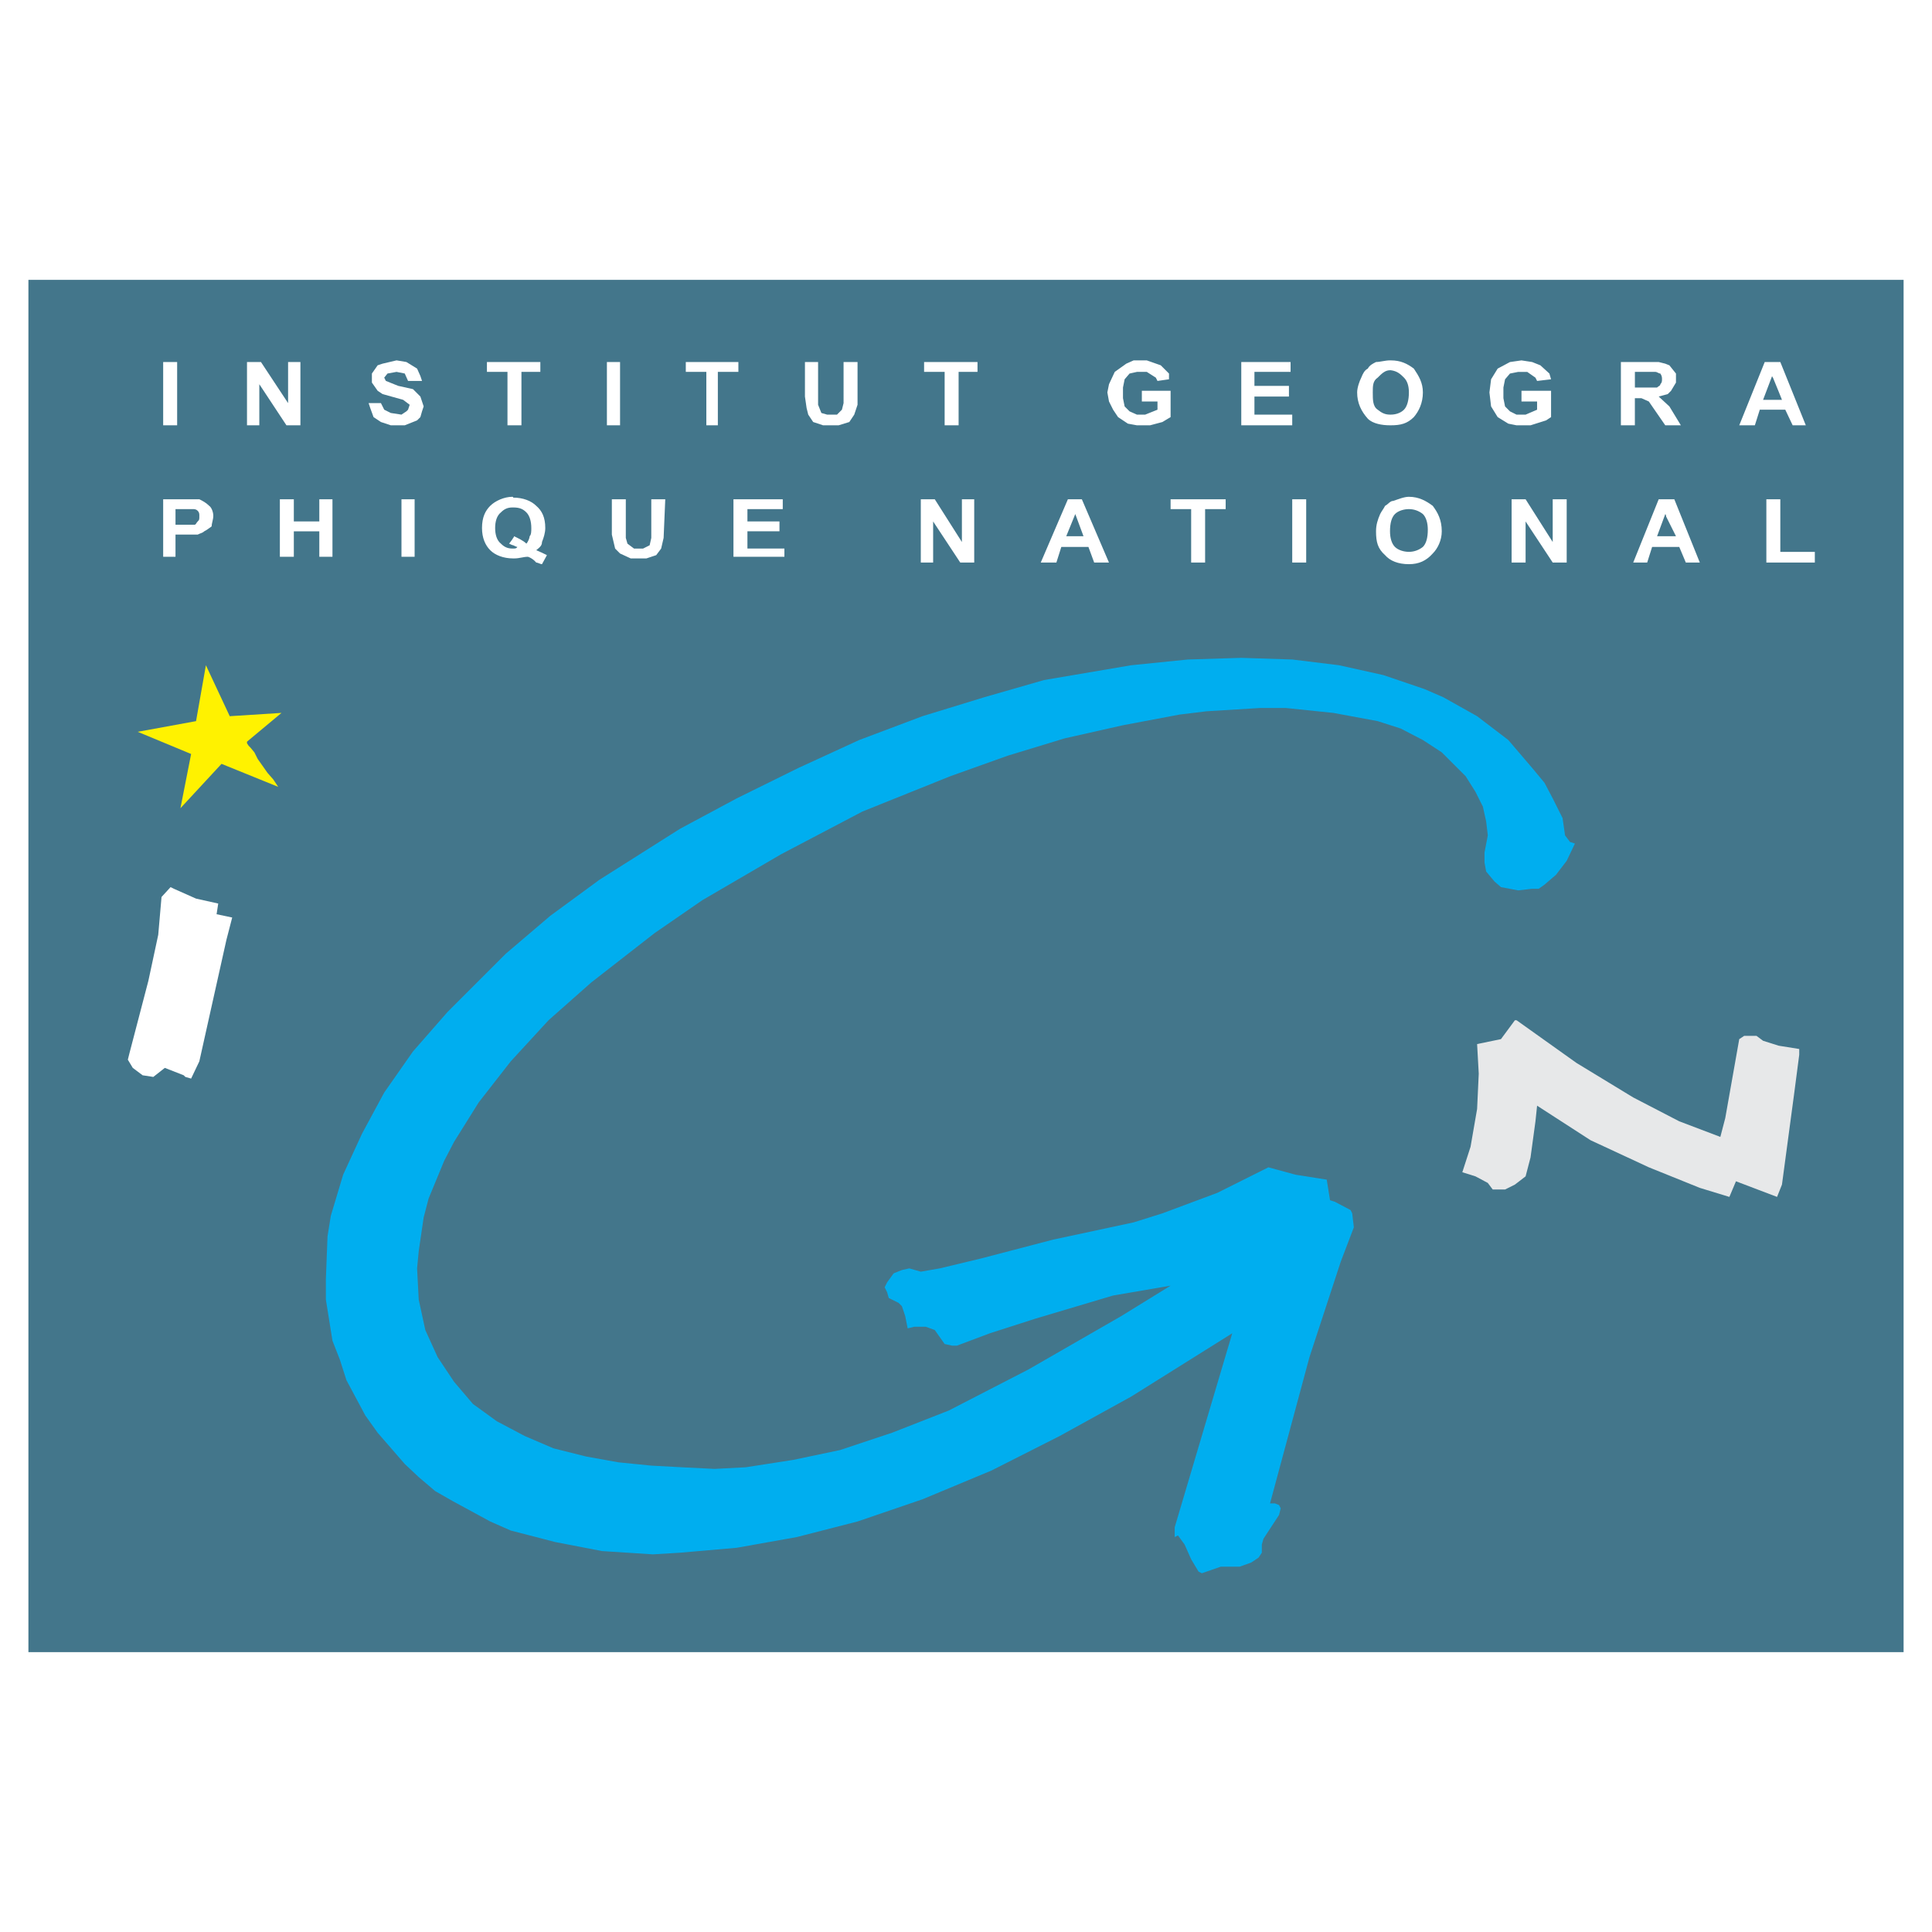
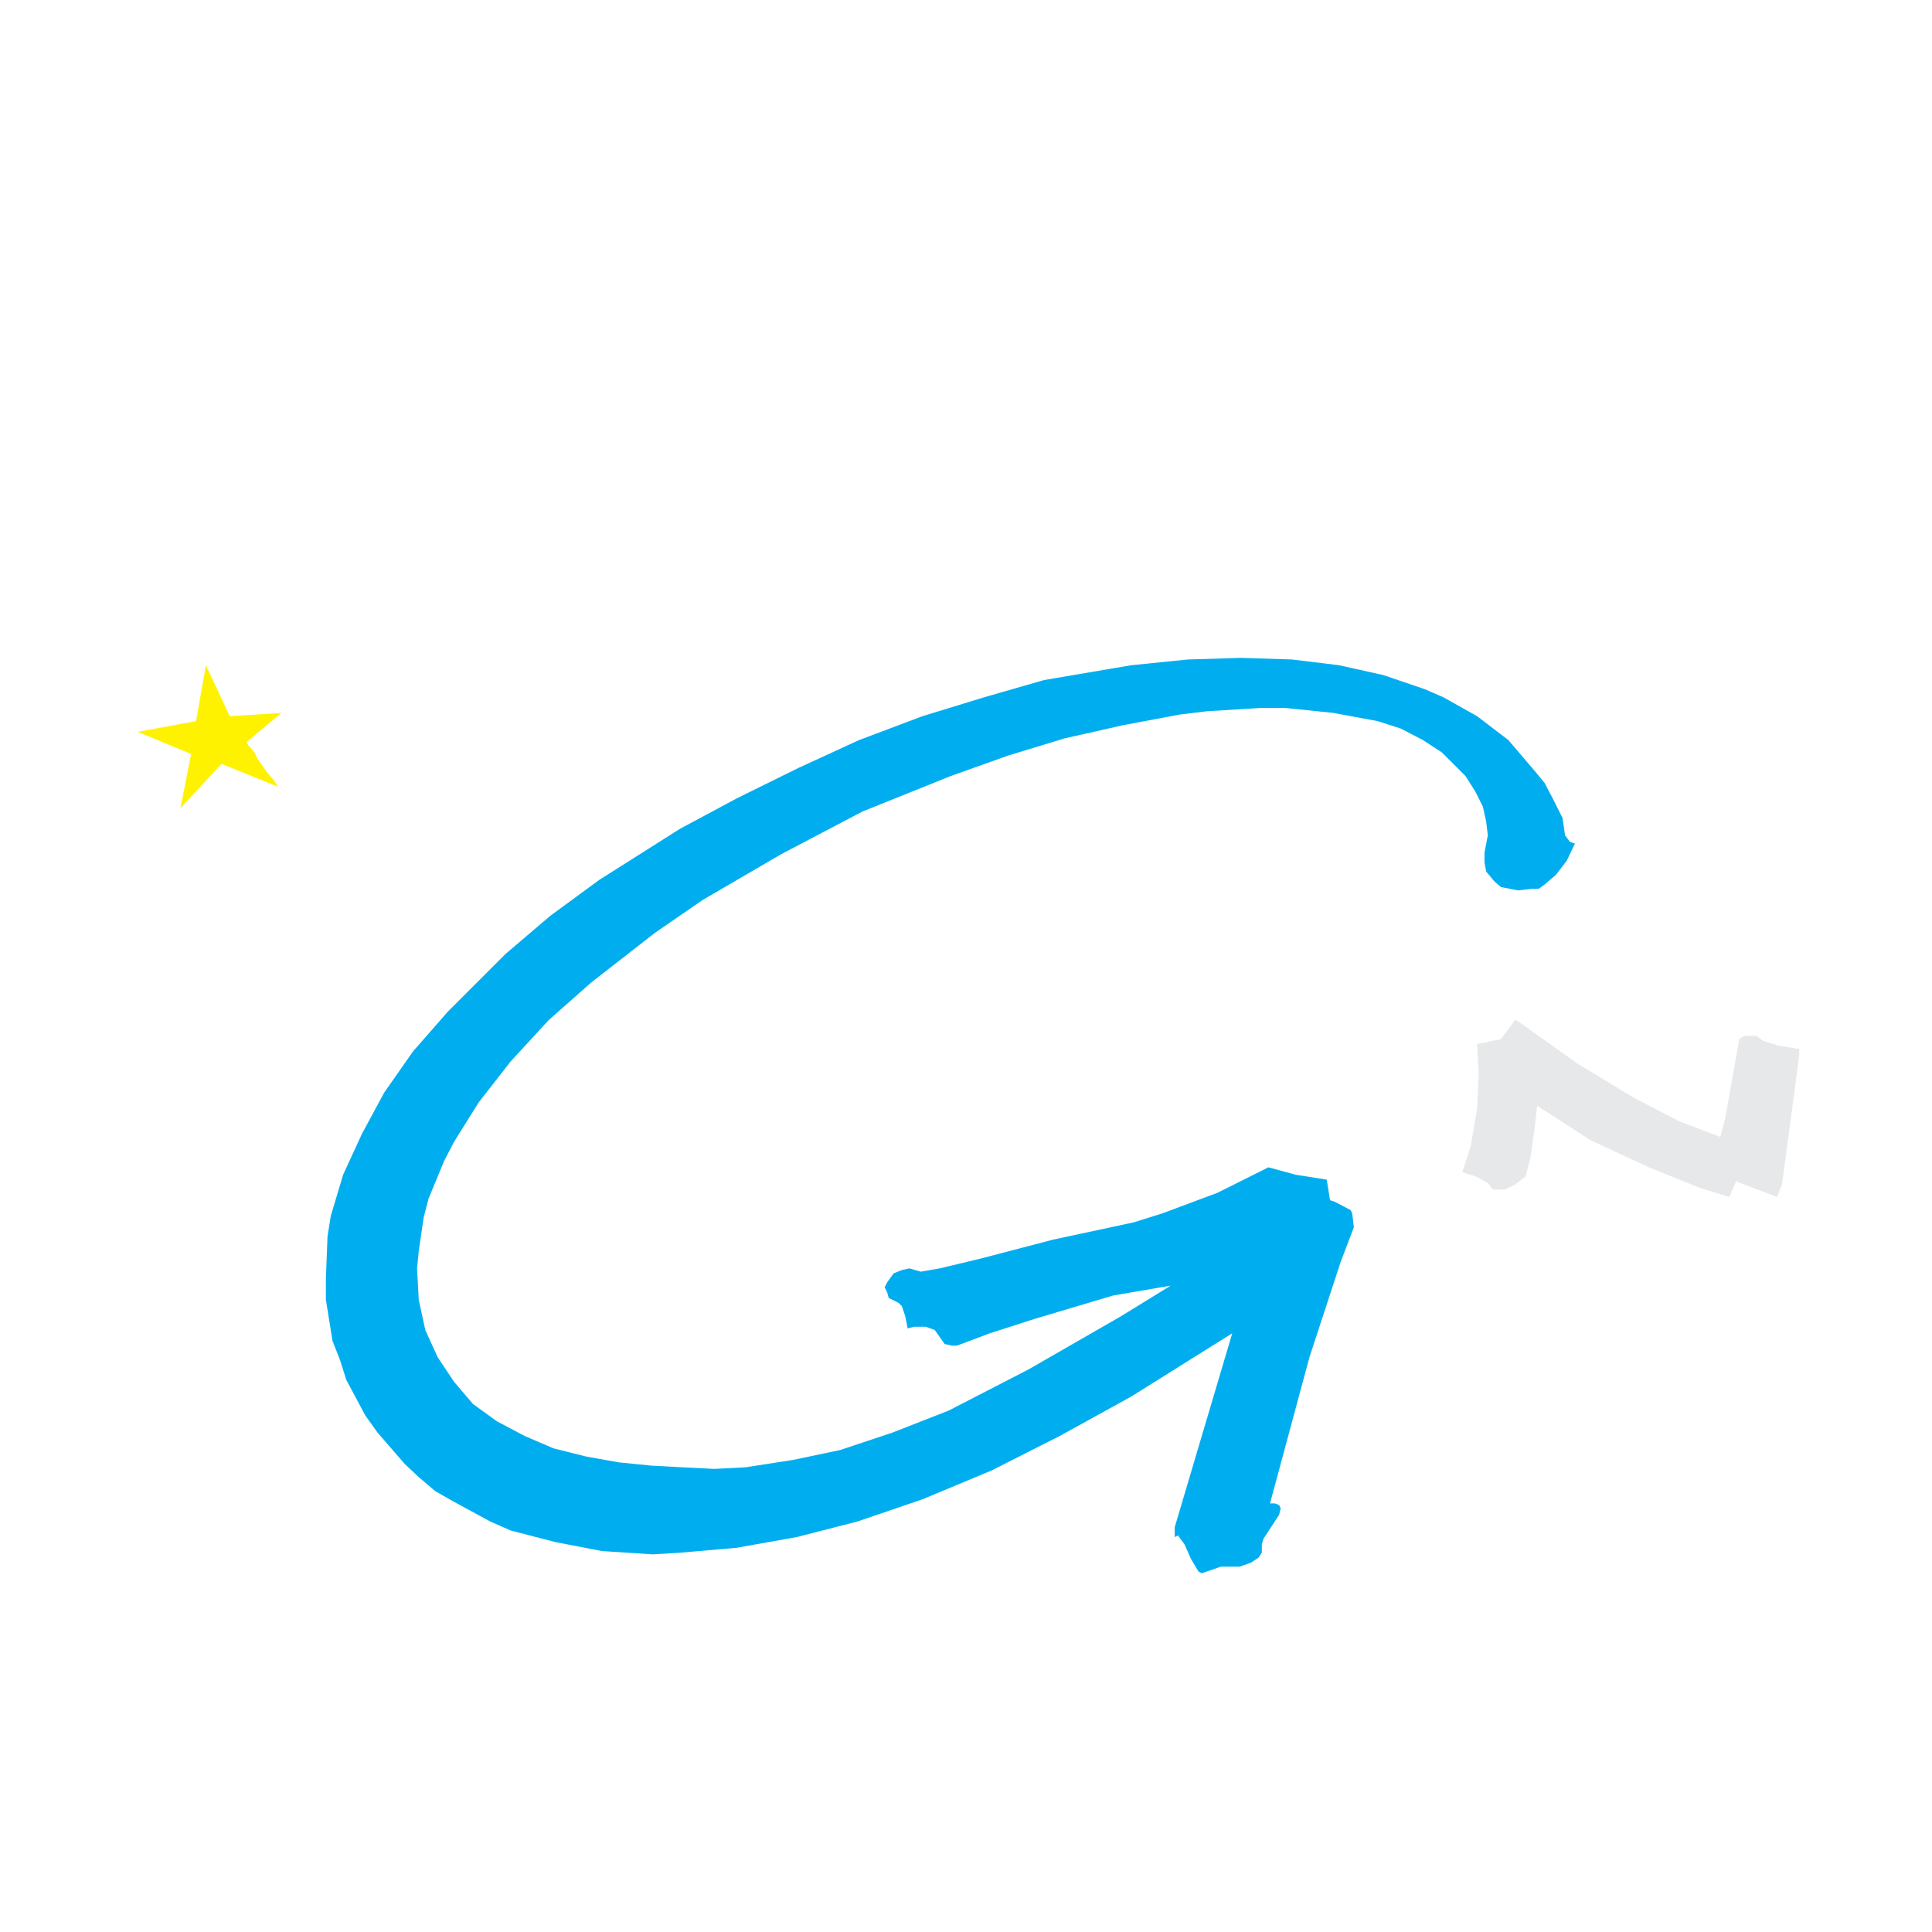
<svg xmlns="http://www.w3.org/2000/svg" version="1.0" id="Layer_1" x="0px" y="0px" width="192.756px" height="192.756px" viewBox="0 0 192.756 192.756" enable-background="new 0 0 192.756 192.756" xml:space="preserve">
  <g>
    <polygon fill-rule="evenodd" clip-rule="evenodd" fill="#FFFFFF" points="0,0 192.756,0 192.756,192.756 0,192.756 0,0  " />
-     <polygon fill-rule="evenodd" clip-rule="evenodd" fill="#43768B" points="2.835,164.834 189.922,164.834 189.922,27.921    2.835,27.921 2.835,164.834  " />
    <polygon fill-rule="evenodd" clip-rule="evenodd" fill="#FFF200" points="27.758,78.505 27.266,77.768 26.692,77.112    25.708,75.718 25.38,75.062 24.971,74.57 24.807,74.406 24.643,74.16 24.643,73.997 28.086,71.127 22.921,71.455 20.543,66.372    19.56,71.947 13.739,73.013 19.068,75.226 18.002,80.637 22.101,76.21 27.758,78.505  " />
    <polygon fill-rule="evenodd" clip-rule="evenodd" fill="#00AEEF" points="152.865,88.671 151.471,88.835 149.75,88.508    149.094,87.934 148.273,86.95 148.109,86.048 148.109,85.064 148.438,83.343 148.273,81.949 147.945,80.473 147.207,78.998    146.225,77.44 143.846,75.062 141.961,73.833 139.748,72.685 137.451,71.947 133.025,71.127 128.27,70.635 125.729,70.635    120.398,70.963 117.693,71.291 112.037,72.357 106.217,73.668 100.559,75.39 94.82,77.44 86.048,80.965 77.932,85.228    70.062,89.819 65.306,93.099 58.994,98.018 54.73,101.789 50.959,105.889 47.762,109.986 45.302,113.922 44.319,115.809    42.761,119.578 42.269,121.465 41.777,124.826 41.613,126.547 41.777,129.662 42.433,132.697 43.663,135.402 45.302,137.861    47.188,140.074 49.565,141.797 52.353,143.271 55.223,144.502 58.502,145.322 61.699,145.896 64.979,146.225 68.012,146.389    71.291,146.553 74.407,146.389 79.162,145.65 83.835,144.666 89,142.945 94.657,140.73 102.609,136.631 111.873,131.303    116.791,128.27 111.053,129.254 103.346,131.549 98.756,133.023 95.477,134.254 94.985,134.254 94.247,134.09 93.263,132.697    92.361,132.369 91.213,132.369 90.558,132.533 90.312,131.303 89.983,130.318 89.655,129.99 88.672,129.5 88.508,128.926    88.262,128.434 88.508,127.941 89.164,127.039 89.983,126.711 90.721,126.547 91.869,126.875 93.755,126.547 97.854,125.564    105.068,123.678 113.102,121.957 115.973,121.055 121.465,119.006 126.549,116.463 129.254,117.201 132.369,117.693    132.697,119.744 133.189,119.906 134.746,120.727 134.91,121.055 135.074,122.449 133.762,125.893 130.646,135.402    126.711,149.996 127.203,149.996 127.613,150.16 127.777,150.486 127.613,151.143 126.057,153.521 125.893,154.094    125.893,154.914 125.564,155.406 124.826,155.898 123.678,156.309 121.793,156.309 119.908,156.963 119.58,156.799 118.842,155.57    118.186,154.094 117.529,153.193 117.201,153.355 117.201,152.373 122.941,133.023 112.857,139.338 105.725,143.271 98.92,146.715    92.033,149.586 85.556,151.799 79.49,153.355 73.505,154.422 67.848,154.914 65.143,155.078 62.601,154.914 60.06,154.75    55.386,153.848 50.959,152.701 48.91,151.799 45.139,149.75 43.417,148.766 41.777,147.371 40.383,146.061 37.678,142.945    36.448,141.223 34.562,137.697 33.907,135.648 33.169,133.762 32.841,131.713 32.513,129.662 32.513,127.613 32.677,123.35    33.005,121.301 34.234,117.201 36.121,113.102 38.333,109.004 41.203,104.904 44.646,100.969 50.467,95.148 54.895,91.377    59.813,87.77 67.848,82.687 73.505,79.653 79.654,76.62 85.72,73.833 92.033,71.455 98.182,69.569 104.166,67.848 112.857,66.372    118.514,65.798 123.842,65.634 128.926,65.798 133.6,66.372 138.025,67.356 142.125,68.75 144.01,69.569 147.371,71.455    150.486,73.833 152.865,76.62 154.094,78.096 154.914,79.653 155.898,81.621 156.145,83.343 156.637,83.999 157.129,84.163    156.309,85.884 155.242,87.278 154.094,88.262 153.521,88.671 152.865,88.671  " />
    <polygon fill-rule="evenodd" clip-rule="evenodd" fill="#E7E8E9" points="149.75,103.674 147.371,104.166 147.535,107.117    147.371,110.643 146.717,114.414 145.896,116.955 147.207,117.365 148.438,118.021 148.93,118.678 150.16,118.678 151.143,118.186    152.209,117.365 152.701,115.48 153.193,111.873 153.357,110.314 158.686,113.758 164.506,116.463 169.59,118.514 172.541,119.416    173.197,117.857 177.297,119.416 177.787,118.186 179.018,109.004 179.51,105.232 179.51,104.658 177.459,104.33 175.902,103.838    175.246,103.346 174.016,103.346 173.525,103.674 172.131,111.545 171.639,113.43 167.539,111.873 162.949,109.494    157.291,106.053 151.307,101.789 151.143,101.789 149.75,103.674  " />
    <polygon fill-rule="evenodd" clip-rule="evenodd" fill="#FFFFFF" points="17.018,88.508 16.116,89.492 15.788,93.263    14.804,97.854 12.919,105.068 12.755,105.725 13.247,106.543 14.23,107.281 15.296,107.445 16.444,106.543 18.33,107.281    18.494,107.445 19.068,107.609 19.888,105.889 22.593,93.754 23.167,91.541 21.609,91.213 21.773,90.147 19.56,89.655    17.346,88.671 17.018,88.508  " />
    <path fill-rule="evenodd" clip-rule="evenodd" fill="#FFFFFF" d="M16.28,42.433V36.12h1.394v6.312H16.28L16.28,42.433z    M24.643,42.433V36.12h1.394l2.706,4.099V36.12h1.229v6.312h-1.394l-2.706-4.099v4.099H24.643L24.643,42.433z M36.776,40.219h1.23   l0.328,0.656l0.656,0.328l1.065,0.164l0.492-0.328l0.164-0.164l0.164-0.492l-0.655-0.492l-2.05-0.574l-0.492-0.328l-0.574-0.82   v-0.902l0.574-0.82l0.492-0.164l1.394-0.328l0.984,0.164l1.065,0.656l0.328,0.738l0.164,0.492h-1.394l-0.328-0.738l-0.82-0.164   l-0.902,0.164l-0.328,0.41l0.164,0.328l1.23,0.492l1.476,0.328l0.738,0.738l0.164,0.492l0.164,0.492l-0.164,0.492l-0.164,0.574   l-0.328,0.328l-1.229,0.492H38.99l-0.984-0.328l-0.738-0.492l-0.328-0.902L36.776,40.219L36.776,40.219z M50.631,42.433v-5.329   h-2.05V36.12h5.329v0.984h-1.886v5.329H50.631L50.631,42.433z M60.551,42.433V36.12h1.312v6.312H60.551L60.551,42.433z    M70.471,42.433v-5.329h-2.049V36.12h5.247v0.984h-2.049v5.329H70.471L70.471,42.433z M80.309,36.12h1.312v4.263l0.328,0.82   l0.574,0.164h0.984l0.492-0.492l0.164-0.656V36.12h1.394v4.263l-0.328,0.983l-0.492,0.738l-1.065,0.328h-1.558l-0.983-0.328   l-0.492-0.738l-0.164-0.656l-0.165-1.147V36.12L80.309,36.12z M94.247,42.433v-5.329h-2.05V36.12h5.329v0.984h-1.885v5.329H94.247   L94.247,42.433z" />
    <path fill-rule="evenodd" clip-rule="evenodd" fill="#FFFFFF" d="M123.842,42.433V36.12h4.92v0.984h-3.607v1.394h3.443v1.066   h-3.443v1.803h3.771v1.066H123.842L123.842,42.433z M176.887,39.891c0.41,0,0.9,0,0.9,0s-0.654-1.64-0.9-2.213   c-0.082-0.082-0.082-0.164-0.082-0.164l-0.902,2.377C175.902,39.891,176.395,39.891,176.887,39.891L176.887,39.891z M176.887,36.12   c0.328,0,0.736,0,0.736,0l2.543,6.312h-1.312l-0.738-1.558c0,0-0.656,0-1.229,0c-0.656,0-1.312,0-1.312,0l-0.492,1.558h-1.557   l2.541-6.312C176.066,36.12,176.477,36.12,176.887,36.12L176.887,36.12z M164.506,38.662c0.41,0,0.656,0,0.82,0   c0.164-0.164,0.328-0.164,0.328-0.328c0.164-0.164,0.164-0.328,0.164-0.492c0-0.164,0-0.328-0.164-0.574   c-0.164,0-0.328-0.164-0.492-0.164s-0.328,0-0.656,0c-0.164,0-0.246,0-0.41,0h-0.982v1.558h0.982   C164.26,38.662,164.342,38.662,164.506,38.662L164.506,38.662z M164.506,36.12h0.984l0.656,0.164l0.41,0.164l0.656,0.82v0.902   l-0.492,0.82l-0.328,0.328l-0.902,0.246l1.066,0.984l1.146,1.885h-1.557l-1.641-2.377l-0.736-0.328h-0.656v2.705h-1.395V36.12   H164.506L164.506,36.12z M138.764,41.367c0.492,0,0.984-0.164,1.312-0.492c0.326-0.328,0.49-0.984,0.49-1.722   c0-0.656-0.164-1.148-0.49-1.476c-0.328-0.328-0.656-0.656-1.312-0.738h-0.082c-0.492,0-0.82,0.328-1.23,0.738   c-0.49,0.328-0.49,0.82-0.49,1.476l0,0c0,0.738,0,1.394,0.49,1.722c0.41,0.328,0.738,0.492,1.23,0.492H138.764L138.764,41.367z    M138.764,35.956c0.984,0,1.639,0.328,2.295,0.82c0.492,0.738,0.902,1.394,0.902,2.377c0,1.066-0.41,1.886-0.902,2.459   c-0.656,0.656-1.311,0.82-2.295,0.82h-0.082c-0.82,0-1.721-0.164-2.213-0.656c-0.656-0.738-1.066-1.558-1.066-2.624l0,0   c0-0.492,0.246-1.148,0.41-1.476c0.164-0.41,0.328-0.738,0.656-0.902c0.164-0.328,0.492-0.492,0.818-0.656   c0.41,0,0.902-0.164,1.395-0.164H138.764L138.764,35.956z M151.799,40.055V38.99h2.951v2.623l-0.492,0.328l-1.557,0.492h-1.395   l-0.82-0.164l-1.064-0.656l-0.656-1.065l-0.164-1.394l0.164-1.312l0.656-1.066l1.229-0.656l1.148-0.164l1.066,0.164l0.82,0.328   l0.9,0.82l0.164,0.574l-1.393,0.164l-0.164-0.328l-0.82-0.574h-0.902l-0.82,0.164l-0.49,0.574l-0.164,0.82v1.066l0.164,0.82   l0.49,0.492l0.656,0.328h0.902l1.148-0.492v-0.82H151.799L151.799,40.055z M113.922,40.055V38.99h2.869v2.623l-0.818,0.492   l-1.23,0.328h-1.312l-0.9-0.164l-0.984-0.656l-0.492-0.738l-0.41-0.82l-0.164-0.902l0.164-0.82l0.574-1.229l1.148-0.82l0.736-0.328   h1.312l1.395,0.492l0.82,0.82v0.574l-1.148,0.164l-0.164-0.328l-0.902-0.574h-0.984l-0.736,0.164l-0.492,0.574l-0.164,0.82v1.066   l0.164,0.82l0.492,0.492l0.736,0.328h0.82l1.23-0.492v-0.82H113.922L113.922,40.055z" />
    <path fill-rule="evenodd" clip-rule="evenodd" fill="#FFFFFF" d="M16.28,55.55v-5.739h2.049c0.164,0,0.246,0,0.328,0   c0.656,0,1.065,0,1.23,0c0.328,0.164,0.656,0.328,0.984,0.656c0.246,0.164,0.41,0.656,0.41,0.983c0,0.41-0.164,0.738-0.164,1.066   c-0.246,0.164-0.41,0.328-0.738,0.492c-0.164,0.165-0.328,0.165-0.656,0.328c-0.164,0-0.492,0-1.065,0c-0.082,0-0.164,0-0.328,0   h-0.82v2.214H16.28L16.28,55.55z M51.205,54.73c0.164,0,0.328,0,0.41-0.164c-0.082,0-0.246-0.082-0.41-0.164   c-0.082,0-0.246-0.082-0.41-0.164c0,0,0.328-0.41,0.41-0.574c0.082-0.082,0.082-0.164,0.082-0.164   c0.328,0.164,0.902,0.41,1.23,0.738l0,0c0.164-0.164,0.328-0.574,0.328-0.738c0.164-0.164,0.164-0.492,0.164-0.82   c0-0.656-0.164-1.23-0.492-1.558c-0.328-0.328-0.656-0.492-1.312-0.492c0,0,0,0-0.082,0c-0.492,0-0.82,0.164-1.148,0.492   c-0.41,0.328-0.574,0.902-0.574,1.558s0.164,1.23,0.574,1.558c0.328,0.328,0.656,0.492,1.148,0.492   C51.205,54.73,51.205,54.73,51.205,54.73L51.205,54.73z M51.205,49.647c0.984,0,1.804,0.328,2.295,0.82   c0.574,0.492,0.902,1.148,0.902,2.213c0,0.492-0.164,0.984-0.328,1.394c0,0.328-0.164,0.492-0.574,0.82l0,0   c0.41,0.164,0.738,0.328,1.066,0.492l-0.492,0.902c-0.164,0-0.41-0.164-0.574-0.164c0,0-0.328-0.41-0.819-0.574   c-0.492,0-0.82,0.164-1.394,0.164c0,0,0,0-0.082,0c-0.984,0-1.804-0.328-2.295-0.82c-0.492-0.492-0.82-1.23-0.82-2.214   c0-1.065,0.328-1.722,0.82-2.213c0.492-0.492,1.394-0.902,2.214-0.902C51.205,49.565,51.205,49.647,51.205,49.647L51.205,49.647z    M61.043,49.812h1.394v3.853l0.164,0.574l0.656,0.492h0.902l0.656-0.328l0.164-0.738v-3.853h1.394l-0.164,3.853l-0.246,1.066   l-0.492,0.656l-0.983,0.328h-1.558l-1.066-0.492l-0.492-0.492l-0.328-1.394V49.812L61.043,49.812z M73.177,55.55v-5.739h4.919   v0.984h-3.525v1.229h3.197v0.983h-3.197v1.722h3.689v0.82H73.177L73.177,55.55z M18.658,50.795c-0.082,0-0.246,0-0.492,0H17.51   v1.558h0.82c0.164,0,0.246,0,0.328,0c0.328,0,0.574,0,0.738,0s0.164-0.164,0.328-0.328c0.165-0.164,0.165-0.164,0.165-0.574   c0-0.164,0-0.328-0.165-0.492c-0.164-0.164-0.328-0.164-0.492-0.164C19.068,50.795,18.904,50.795,18.658,50.795L18.658,50.795z    M27.922,55.55v-5.739h1.394v2.213h2.542v-2.213h1.312v5.739h-1.312v-2.542h-2.542v2.542H27.922L27.922,55.55z M40.055,55.55   v-5.739h1.312v5.739H40.055L40.055,55.55z" />
    <path fill-rule="evenodd" clip-rule="evenodd" fill="#FFFFFF" d="M107.281,51.287l-0.902,2.213c0,0,0.41,0,0.902,0   c0.41,0,0.82,0,0.82,0L107.281,51.287L107.281,51.287z M166.229,53.5c0.492,0,0.984,0,0.984,0s-0.738-1.476-0.984-1.968   c0-0.164-0.082-0.246-0.082-0.246l-0.82,2.213C165.326,53.5,165.818,53.5,166.229,53.5L166.229,53.5z M166.229,49.812   c0.41,0,0.818,0,0.818,0l2.543,6.312h-1.395l-0.656-1.558c0,0-0.654,0-1.311,0s-1.395,0-1.395,0l-0.492,1.558h-1.393l2.541-6.312   C165.49,49.812,165.9,49.812,166.229,49.812L166.229,49.812z M176.23,56.124v-6.312h1.393v5.247h3.443v1.066H176.23L176.23,56.124z    M140.566,55.058c0.492,0,0.984-0.164,1.395-0.492c0.328-0.328,0.492-0.902,0.492-1.722c0-0.656-0.164-1.229-0.492-1.558   c-0.41-0.328-0.902-0.492-1.395-0.492c-0.49,0-1.064,0.164-1.393,0.492s-0.492,0.902-0.492,1.721l0,0   c0,0.656,0.164,1.23,0.492,1.558S140.076,55.058,140.566,55.058L140.566,55.058z M140.566,49.565c0.984,0,1.723,0.41,2.379,0.902   c0.492,0.656,0.9,1.394,0.9,2.541c0,0.902-0.408,1.722-0.9,2.214c-0.656,0.738-1.395,1.066-2.379,1.066   c-1.064,0-1.885-0.328-2.377-0.902c-0.738-0.656-0.902-1.312-0.902-2.378l0,0c0-0.655,0.164-1.147,0.41-1.721   c0.164-0.328,0.328-0.492,0.492-0.82c0.328-0.164,0.492-0.492,0.82-0.492C139.502,49.812,140.076,49.565,140.566,49.565   L140.566,49.565z M150.814,56.124v-6.312h1.395l2.705,4.263v-4.263h1.395v6.312h-1.395l-2.705-4.099v4.099H150.814L150.814,56.124z    M107.281,54.566c-0.736,0-1.393,0-1.393,0l-0.492,1.558h-1.559l2.707-6.312c0,0,0.326,0,0.736,0c0.328,0,0.656,0,0.656,0   l2.705,6.312h-1.475l-0.574-1.558C108.594,54.566,107.938,54.566,107.281,54.566L107.281,54.566z M118.842,56.124v-5.329h-2.051   v-0.984h5.494v0.984h-2.051v5.329H118.842L118.842,56.124z M128.926,56.124v-6.312h1.393v6.312H128.926L128.926,56.124z    M91.869,56.124v-6.312h1.394l2.706,4.263v-4.263h1.229v6.312h-1.394l-2.705-4.099v4.099H91.869L91.869,56.124z" />
  </g>
</svg>